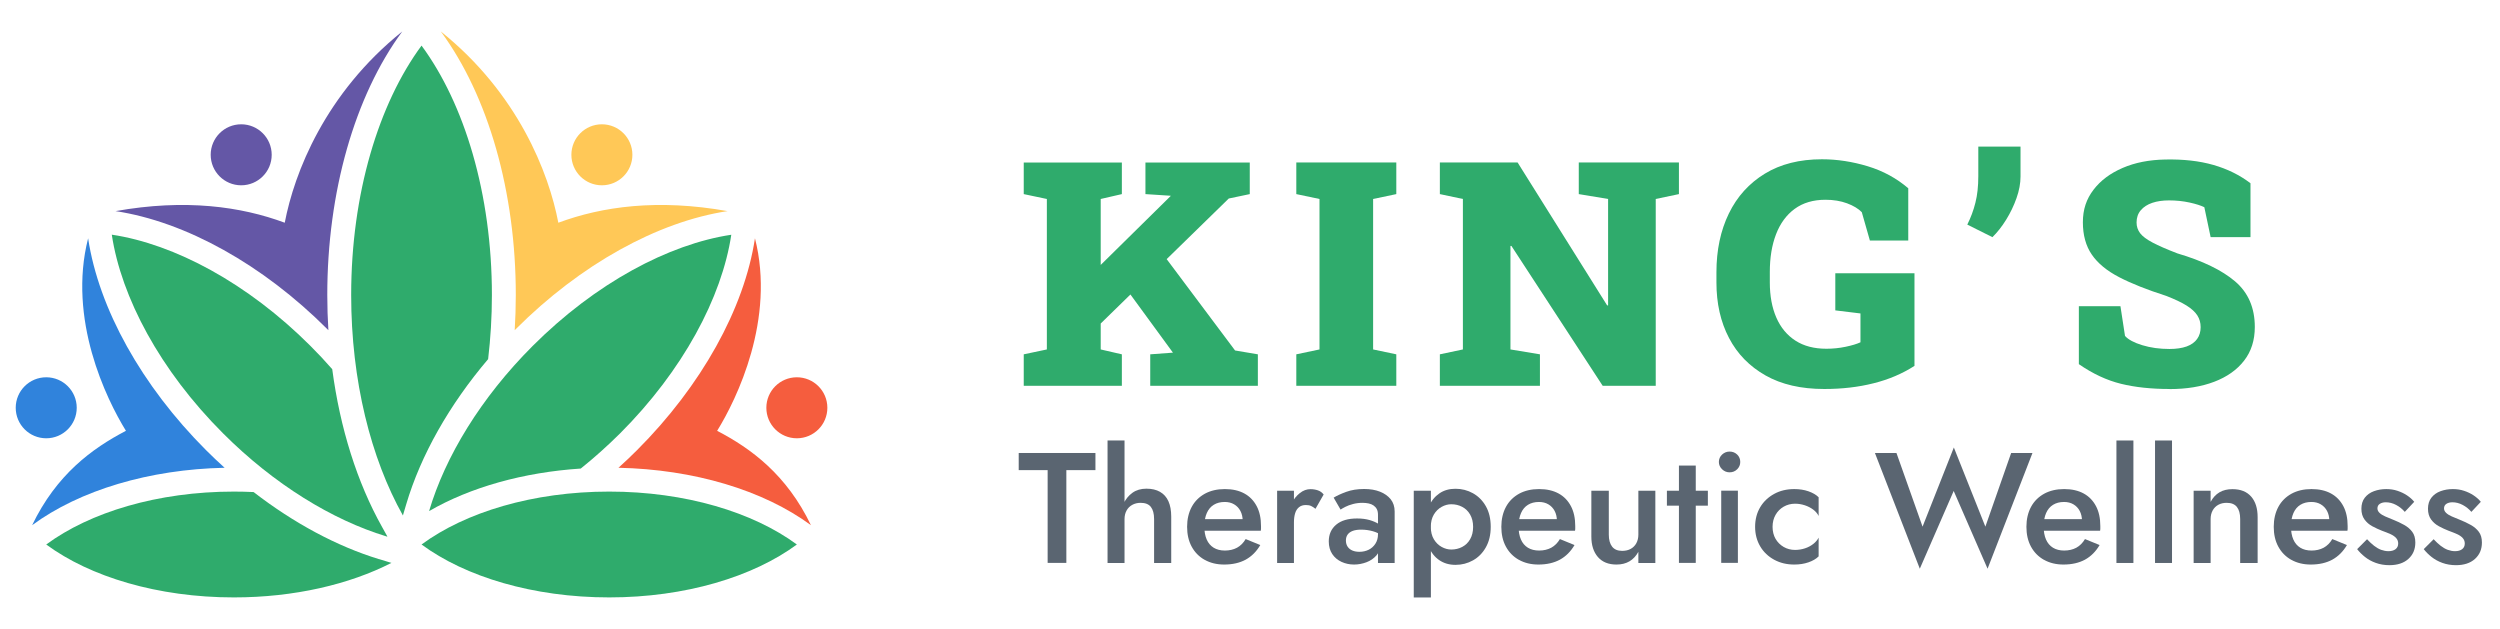
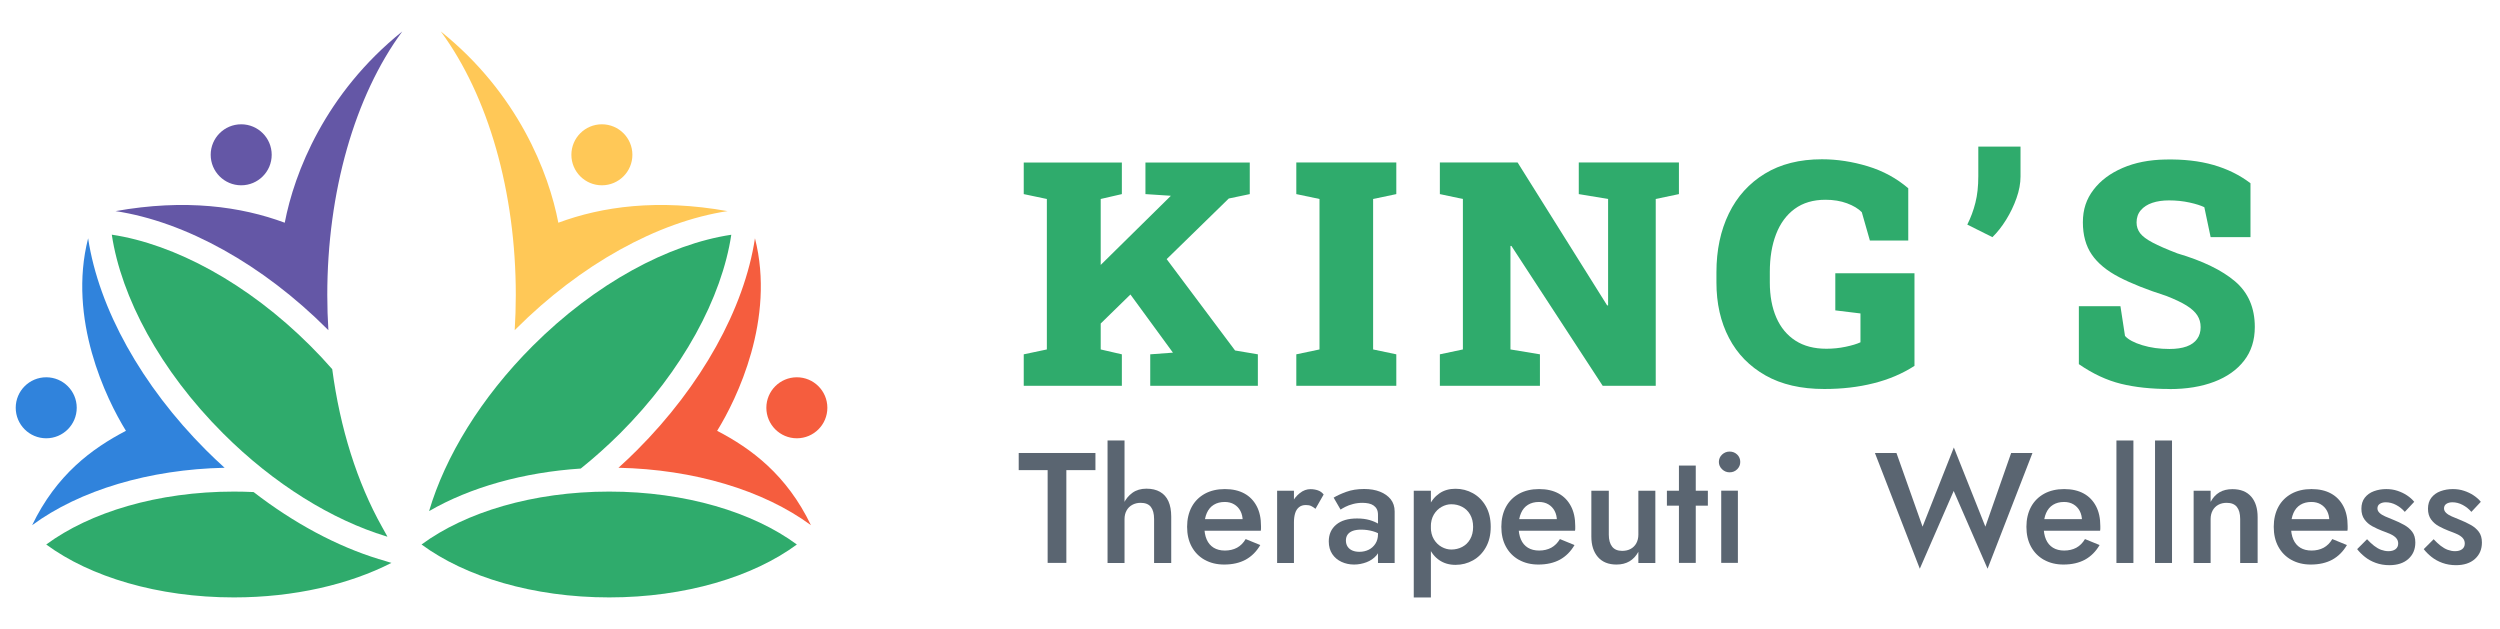
<svg xmlns="http://www.w3.org/2000/svg" id="Layer_1" viewBox="0 0 318 80">
  <defs>
    <style>.cls-1{fill:#5a6571;}.cls-2{fill:#2fab6c;}.cls-3{fill:#f55d3e;}.cls-4{fill:#ffc857;}.cls-5{fill:#6457a6;}.cls-6{fill:#3083dc;}</style>
  </defs>
  <g>
    <g>
      <path class="cls-5" d="M14.67,26.85c8.95,1.35,18.77,6.82,26.95,15,.05,.05,.1,.1,.15,.15-.09-1.48-.14-2.97-.14-4.47,0-13.09,3.48-25.31,9.54-33.53-9.82,7.88-13.74,17.99-14.95,24.33-5.55-2.06-12.64-3.07-21.56-1.47Z" />
      <circle class="cls-5" cx="30.68" cy="19.69" r="3.88" />
    </g>
    <g>
      <path class="cls-6" d="M4.08,66.81c6.06-4.47,14.94-7.11,24.49-7.31-.8-.72-1.59-1.47-2.36-2.24-8.18-8.18-13.65-18.01-15-26.95-2.62,10.28,2.29,20.41,4.81,24.49-4.34,2.26-8.85,5.59-11.94,12.02Z" />
      <circle class="cls-6" cx="5.88" cy="51.87" r="3.88" />
    </g>
    <g>
      <path class="cls-4" d="M92.57,26.85c-8.95,1.35-18.77,6.82-26.95,15-.05,.05-.1,.1-.15,.15,.09-1.48,.14-2.97,.14-4.47,0-13.09-3.48-25.31-9.54-33.53,9.82,7.88,13.74,17.99,14.95,24.33,5.55-2.06,12.64-3.07,21.56-1.47Z" />
      <circle class="cls-4" cx="76.56" cy="19.69" r="3.88" />
    </g>
    <g>
      <path class="cls-3" d="M103.16,66.81c-6.06-4.47-14.94-7.11-24.49-7.31,.8-.72,1.59-1.47,2.36-2.24,8.18-8.18,13.65-18.01,15-26.95,2.62,10.28-2.29,20.41-4.81,24.49,4.34,2.26,8.85,5.59,11.94,12.02Z" />
      <circle class="cls-3" cx="101.36" cy="51.87" r="3.88" />
    </g>
    <g>
      <path class="cls-2" d="M77.49,75.99c-9.69,0-18.31-2.63-23.87-6.73,5.56-4.1,14.18-6.73,23.87-6.73s18.31,2.63,23.87,6.73c-5.56,4.1-14.18,6.73-23.87,6.73Z" />
-       <path class="cls-2" d="M51.67,64.15c1.85-6.25,5.49-12.67,10.42-18.47,.31-2.63,.48-5.35,.48-8.15,0-12.88-3.5-24.34-8.95-31.73-5.45,7.39-8.95,18.85-8.95,31.73,0,10.89,2.51,20.78,6.58,28.04l.42-1.42Z" />
      <path class="cls-2" d="M49.12,68.22c-6.83-2.08-14.23-6.58-20.76-13.11-7.99-7.99-12.94-17.29-14.14-25.26,7.97,1.2,17.26,6.15,25.26,14.14,.97,.97,1.9,1.96,2.78,2.97,.99,7.48,3.16,14.41,6.35,20.09l.6,1.08s.07,.13,.07,.13c-.07-.01-.15-.03-.15-.03Z" />
      <path class="cls-2" d="M48.23,71.13c-5.37-1.64-10.86-4.59-15.97-8.54-.83-.04-1.66-.06-2.51-.06-9.69,0-18.31,2.63-23.87,6.73,5.56,4.1,14.18,6.73,23.87,6.73,7.68,0,14.7-1.66,20.04-4.39l-1.56-.48Z" />
      <path class="cls-2" d="M73.86,59.61c1.71-1.37,3.39-2.87,5.02-4.49,7.99-7.99,12.94-17.29,14.14-25.26-7.97,1.2-17.26,6.15-25.26,14.14-6.61,6.61-11.14,14.11-13.18,21.01,5.26-3.04,12.01-4.93,19.28-5.41Z" />
    </g>
  </g>
  <g>
    <polygon class="cls-2" points="157.1 44.58 148.4 32.96 156.3 25.25 158.97 24.69 158.97 20.67 145.7 20.67 145.7 24.69 148.92 24.9 148.9 24.94 140.01 33.7 140.01 25.31 142.7 24.69 142.7 20.67 130.22 20.67 130.22 24.69 133.16 25.31 133.16 44.45 130.22 45.07 130.22 49.07 142.7 49.07 142.7 45.07 140.01 44.45 140.01 41.15 143.79 37.46 149.2 44.86 149.16 44.86 146.31 45.07 146.31 49.07 160 49.07 160 45.07 157.1 44.58" />
    <path class="cls-2" d="M164.89,49.07v-4l2.95-.62V25.31l-2.95-.62v-4.02h12.72v4.02l-2.95,.62v19.14l2.95,.62v4h-12.72Z" />
    <path class="cls-2" d="M183.15,49.07v-4l2.93-.62V25.31l-2.93-.62v-4.02h9.89l11.39,18.18h.12v-13.54l-3.73-.62v-4.02h12.74v4.02l-2.95,.62v23.76h-6.75l-11.61-17.79h-.12v13.17l3.75,.62v4h-12.74Z" />
    <path class="cls-2" d="M232.04,49.48c-2.94,0-5.43-.57-7.46-1.72s-3.59-2.73-4.65-4.77c-1.07-2.04-1.6-4.39-1.6-7.07v-1.29c0-2.82,.53-5.31,1.58-7.47,1.05-2.16,2.58-3.85,4.58-5.07,2-1.22,4.42-1.83,7.26-1.83,1.94,0,3.88,.3,5.83,.89,1.95,.59,3.67,1.53,5.15,2.8v6.65h-4.88l-1.03-3.61c-.44-.45-1.07-.83-1.88-1.13-.81-.3-1.73-.45-2.74-.45-1.56,0-2.87,.39-3.92,1.16s-1.84,1.85-2.37,3.23c-.53,1.38-.79,2.98-.79,4.8v1.33c0,1.72,.28,3.21,.83,4.47,.55,1.26,1.36,2.24,2.43,2.93,1.07,.69,2.38,1.03,3.94,1.03,.82,0,1.63-.08,2.44-.25,.81-.17,1.44-.36,1.89-.57v-3.67l-3.2-.39v-4.72h10.07v11.78c-1.54,.99-3.27,1.73-5.2,2.21-1.93,.49-4.02,.73-6.27,.73Z" />
    <path class="cls-2" d="M253.44,30.17l-3.2-1.6c.44-.88,.79-1.81,1.03-2.78,.25-.97,.37-2.1,.37-3.38v-3.76h5.37v3.8c0,.87-.17,1.79-.51,2.75-.34,.96-.78,1.88-1.32,2.75s-1.12,1.61-1.75,2.22Z" />
    <path class="cls-2" d="M275.95,49.48c-2.31,0-4.37-.22-6.16-.66-1.79-.44-3.58-1.27-5.36-2.5v-7.37h5.29l.58,3.78c.42,.47,1.15,.86,2.2,1.18s2.2,.48,3.45,.48c.87,0,1.6-.11,2.19-.32,.58-.21,1.03-.53,1.33-.95,.3-.41,.45-.92,.45-1.5s-.14-1.06-.42-1.5c-.28-.44-.74-.86-1.38-1.26-.64-.4-1.5-.8-2.57-1.22-2.43-.78-4.43-1.57-5.99-2.38-1.56-.81-2.72-1.76-3.48-2.87-.76-1.1-1.14-2.48-1.14-4.12s.45-2.95,1.35-4.13,2.13-2.1,3.71-2.78c1.57-.68,3.37-1.03,5.4-1.07,2.31-.05,4.36,.18,6.14,.69,1.78,.51,3.36,1.29,4.72,2.33v6.85h-5.07l-.8-3.8c-.44-.22-1.07-.42-1.89-.6-.82-.18-1.69-.27-2.61-.27-.79,0-1.5,.1-2.12,.31s-1.1,.52-1.46,.94c-.36,.42-.54,.94-.54,1.56,0,.51,.15,.96,.45,1.36,.3,.4,.83,.79,1.58,1.19,.75,.4,1.81,.86,3.16,1.38,3.22,.95,5.67,2.14,7.34,3.56,1.67,1.42,2.51,3.36,2.51,5.8,0,1.68-.45,3.11-1.36,4.28-.91,1.18-2.18,2.07-3.8,2.69-1.63,.62-3.52,.93-5.68,.93Z" />
  </g>
  <g>
    <path class="cls-1" d="M129.59,57.62h9.75v2.18h-3.7v11.8h-2.38v-11.8h-3.68v-2.18Z" />
    <path class="cls-1" d="M143.04,71.61h-2.16v-15.58h2.16v15.58Zm3.35-7.13c-.27-.35-.71-.52-1.31-.52-.4,0-.75,.09-1.06,.26-.31,.17-.55,.41-.72,.72-.17,.31-.26,.67-.26,1.08h-.52c0-.73,.13-1.39,.4-1.96,.27-.57,.64-1.03,1.13-1.38,.49-.35,1.08-.52,1.77-.52s1.25,.13,1.73,.4c.47,.27,.83,.66,1.07,1.19,.24,.53,.36,1.18,.36,1.97v5.89h-2.18v-5.59c0-.68-.14-1.19-.41-1.54Z" />
    <path class="cls-1" d="M153.23,71.21c-.71-.4-1.26-.96-1.65-1.68-.39-.72-.58-1.56-.58-2.52s.2-1.82,.59-2.54,.95-1.27,1.67-1.67c.72-.39,1.56-.59,2.54-.59s1.8,.19,2.48,.56c.68,.37,1.2,.91,1.57,1.61s.55,1.54,.55,2.53c0,.11,0,.22,0,.34,0,.12-.02,.21-.03,.26h-8.07v-1.48h6.23l-.66,.92c.04-.08,.08-.19,.13-.33s.07-.26,.07-.35c0-.49-.1-.92-.29-1.28s-.46-.64-.8-.84c-.34-.2-.74-.3-1.19-.3-.55,0-1.01,.12-1.4,.36-.39,.24-.68,.59-.88,1.04-.2,.45-.31,1.01-.32,1.68,0,.67,.1,1.23,.3,1.69,.2,.46,.5,.81,.89,1.05s.87,.36,1.43,.36,1.1-.12,1.54-.36,.81-.61,1.1-1.1l1.86,.76c-.48,.82-1.1,1.44-1.86,1.86-.76,.41-1.67,.62-2.74,.62-.93,0-1.76-.2-2.47-.6Z" />
    <path class="cls-1" d="M164.59,71.61h-2.14v-9.19h2.14v9.19Zm2.18-7.25c-.17-.08-.39-.12-.66-.12-.36,0-.65,.09-.88,.28-.23,.19-.39,.44-.49,.77-.1,.33-.15,.71-.15,1.15l-.72-.42c0-.73,.14-1.38,.41-1.95,.27-.57,.63-1.01,1.06-1.35s.88-.5,1.35-.5c.33,0,.64,.05,.94,.15s.54,.28,.74,.53l-1.04,1.82c-.2-.16-.39-.28-.56-.36Z" />
    <path class="cls-1" d="M171.42,69.54c.15,.22,.35,.38,.61,.49s.56,.16,.89,.16c.43,0,.82-.09,1.17-.26,.35-.17,.64-.43,.86-.77,.22-.34,.33-.74,.33-1.19l.32,1.2c0,.59-.17,1.08-.51,1.47-.34,.39-.77,.69-1.28,.88s-1.04,.29-1.57,.29c-.57,0-1.1-.11-1.6-.34-.49-.23-.89-.56-1.18-1s-.44-.97-.44-1.6c0-.89,.31-1.6,.94-2.13,.63-.53,1.51-.79,2.66-.79,.61,0,1.14,.07,1.59,.2,.45,.13,.81,.29,1.11,.47s.5,.34,.62,.49v1.1c-.41-.29-.85-.51-1.32-.64-.47-.13-.96-.2-1.48-.2-.45,0-.82,.06-1.1,.17-.28,.11-.49,.27-.63,.47-.14,.2-.21,.45-.21,.74s.07,.57,.22,.79Zm-1.78-6.24c.41-.25,.95-.5,1.61-.74,.66-.24,1.41-.36,2.27-.36,.76,0,1.43,.11,2.01,.34,.58,.23,1.03,.55,1.37,.97,.33,.42,.5,.94,.5,1.55v6.55h-2.12v-6.13c0-.29-.05-.53-.15-.72-.1-.19-.24-.34-.41-.46s-.38-.21-.62-.26c-.24-.05-.5-.08-.78-.08-.43,0-.83,.05-1.21,.15-.38,.1-.71,.22-.98,.36-.27,.14-.48,.26-.61,.35l-.88-1.52Z" />
    <path class="cls-1" d="M179.83,76v-13.58h2.18v13.58h-2.18Zm9.17-6.38c-.41,.73-.96,1.28-1.64,1.66-.68,.38-1.42,.57-2.22,.57s-1.47-.2-2.05-.59-1.03-.95-1.34-1.68c-.31-.73-.47-1.58-.47-2.57s.16-1.86,.47-2.58c.31-.72,.76-1.27,1.34-1.67s1.26-.59,2.05-.59,1.54,.19,2.22,.57c.68,.38,1.23,.93,1.64,1.65,.41,.72,.62,1.59,.62,2.62s-.21,1.88-.62,2.61Zm-2-4.17c-.25-.43-.59-.76-1.01-.98-.42-.22-.88-.33-1.39-.33-.41,0-.82,.11-1.22,.33s-.73,.54-.99,.97c-.26,.43-.39,.95-.39,1.58s.13,1.15,.39,1.58c.26,.43,.59,.75,.99,.97,.4,.22,.81,.33,1.22,.33,.51,0,.97-.11,1.39-.33,.42-.22,.76-.54,1.01-.98,.25-.43,.38-.96,.38-1.57s-.13-1.13-.38-1.57Z" />
    <path class="cls-1" d="M193.2,71.21c-.71-.4-1.26-.96-1.65-1.68-.39-.72-.58-1.56-.58-2.52s.2-1.82,.59-2.54,.95-1.27,1.67-1.67c.72-.39,1.56-.59,2.54-.59s1.8,.19,2.48,.56c.68,.37,1.2,.91,1.57,1.61s.55,1.54,.55,2.53c0,.11,0,.22,0,.34,0,.12-.02,.21-.03,.26h-8.07v-1.48h6.23l-.66,.92c.04-.08,.08-.19,.13-.33s.07-.26,.07-.35c0-.49-.1-.92-.29-1.28s-.46-.64-.8-.84c-.34-.2-.74-.3-1.19-.3-.55,0-1.01,.12-1.4,.36-.39,.24-.68,.59-.88,1.04-.2,.45-.31,1.01-.32,1.68,0,.67,.1,1.23,.3,1.69,.2,.46,.5,.81,.89,1.05s.87,.36,1.43,.36,1.1-.12,1.54-.36,.81-.61,1.1-1.1l1.86,.76c-.48,.82-1.1,1.44-1.86,1.86-.76,.41-1.67,.62-2.74,.62-.93,0-1.76-.2-2.47-.6Z" />
    <path class="cls-1" d="M205.06,69.53c.28,.36,.71,.54,1.28,.54,.41,0,.77-.08,1.08-.25,.31-.17,.55-.41,.72-.72,.17-.31,.26-.68,.26-1.09v-5.59h2.16v9.19h-2.16v-1.42c-.29,.53-.67,.94-1.13,1.21-.46,.27-1.01,.41-1.65,.41-1.03,0-1.81-.32-2.37-.96-.55-.64-.83-1.5-.83-2.6v-5.83h2.22v5.59c0,.65,.14,1.16,.42,1.52Z" />
    <path class="cls-1" d="M217.24,62.42v1.9h-5.21v-1.9h5.21Zm-1.54-3.2v12.38h-2.14v-12.38h2.14Z" />
    <path class="cls-1" d="M219.05,57.82c.27-.25,.59-.38,.95-.38,.39,0,.71,.13,.97,.38s.39,.57,.39,.94-.13,.67-.39,.93-.58,.39-.97,.39c-.36,0-.68-.13-.95-.39-.27-.26-.41-.57-.41-.93s.14-.69,.41-.94Zm2.01,4.59v9.19h-2.12v-9.19h2.12Z" />
-     <path class="cls-1" d="M225.85,68.54c.25,.43,.6,.78,1.03,1.03,.43,.25,.92,.38,1.45,.38,.44,0,.86-.07,1.26-.2,.4-.13,.75-.32,1.06-.56,.31-.24,.53-.51,.68-.8v2.38c-.32,.32-.75,.57-1.3,.76-.55,.19-1.15,.28-1.8,.28-.95,0-1.79-.2-2.55-.61-.75-.41-1.35-.97-1.78-1.7-.43-.73-.65-1.55-.65-2.49s.22-1.78,.65-2.5c.43-.72,1.03-1.28,1.78-1.69,.75-.41,1.6-.61,2.55-.61,.65,0,1.25,.09,1.8,.28,.54,.19,.98,.44,1.3,.76v2.38c-.15-.31-.38-.58-.69-.81-.31-.23-.67-.42-1.07-.55-.4-.13-.81-.2-1.24-.2-.53,0-1.01,.13-1.45,.38-.43,.25-.78,.6-1.03,1.04s-.38,.95-.38,1.52,.13,1.1,.38,1.53Z" />
    <path class="cls-1" d="M255.79,57.62h2.74l-5.71,14.72-4.31-9.89-4.31,9.89-5.71-14.72h2.74l3.32,9.37,3.98-10.07,4.01,10.07,3.28-9.37Z" />
    <path class="cls-1" d="M259.99,71.21c-.71-.4-1.26-.96-1.65-1.68-.39-.72-.58-1.56-.58-2.52s.2-1.82,.59-2.54c.39-.72,.95-1.27,1.67-1.67,.72-.39,1.56-.59,2.54-.59s1.8,.19,2.48,.56c.68,.37,1.2,.91,1.57,1.61s.55,1.54,.55,2.53c0,.11,0,.22,0,.34,0,.12-.02,.21-.03,.26h-8.07v-1.48h6.23l-.66,.92c.04-.08,.08-.19,.13-.33s.07-.26,.07-.35c0-.49-.1-.92-.29-1.28s-.46-.64-.8-.84c-.34-.2-.74-.3-1.19-.3-.55,0-1.01,.12-1.4,.36-.39,.24-.68,.59-.88,1.04-.2,.45-.31,1.01-.32,1.68,0,.67,.1,1.23,.3,1.69,.2,.46,.5,.81,.89,1.05s.87,.36,1.43,.36,1.1-.12,1.54-.36,.81-.61,1.1-1.1l1.86,.76c-.48,.82-1.1,1.44-1.86,1.86-.76,.41-1.67,.62-2.74,.62-.93,0-1.76-.2-2.47-.6Z" />
    <path class="cls-1" d="M271.37,56.03v15.58h-2.16v-15.58h2.16Z" />
    <path class="cls-1" d="M276.28,56.03v15.58h-2.16v-15.58h2.16Z" />
    <path class="cls-1" d="M284.53,64.48c-.28-.35-.71-.52-1.3-.52-.4,0-.75,.08-1.06,.25-.31,.17-.55,.41-.72,.72-.17,.31-.26,.68-.26,1.09v5.59h-2.16v-9.19h2.16v1.42c.29-.54,.67-.95,1.13-1.22,.46-.27,1.01-.4,1.65-.4,1.04,0,1.83,.32,2.38,.95s.82,1.5,.82,2.61v5.83h-2.22v-5.59c0-.68-.14-1.19-.42-1.54Z" />
    <path class="cls-1" d="M291.45,71.21c-.71-.4-1.26-.96-1.65-1.68-.39-.72-.58-1.56-.58-2.52s.2-1.82,.59-2.54,.95-1.27,1.67-1.67c.72-.39,1.56-.59,2.54-.59s1.8,.19,2.48,.56c.68,.37,1.2,.91,1.57,1.61s.55,1.54,.55,2.53c0,.11,0,.22,0,.34,0,.12-.02,.21-.03,.26h-8.07v-1.48h6.23l-.66,.92c.04-.08,.08-.19,.13-.33s.07-.26,.07-.35c0-.49-.1-.92-.29-1.28s-.46-.64-.8-.84c-.34-.2-.74-.3-1.19-.3-.55,0-1.01,.12-1.4,.36-.39,.24-.68,.59-.88,1.04-.2,.45-.31,1.01-.32,1.68,0,.67,.1,1.23,.3,1.69,.2,.46,.5,.81,.89,1.05s.87,.36,1.43,.36,1.1-.12,1.54-.36,.81-.61,1.1-1.1l1.86,.76c-.48,.82-1.1,1.44-1.86,1.86-.76,.41-1.67,.62-2.74,.62-.93,0-1.76-.2-2.47-.6Z" />
    <path class="cls-1" d="M301.98,69.42c.3,.23,.6,.41,.91,.52,.31,.11,.61,.17,.92,.17,.39,0,.69-.09,.91-.26s.33-.41,.33-.72c0-.27-.09-.5-.26-.69s-.41-.36-.72-.5c-.31-.14-.67-.28-1.08-.43-.41-.16-.82-.35-1.23-.57s-.74-.51-1-.87c-.26-.36-.39-.81-.39-1.36s.14-1.03,.43-1.4c.29-.37,.67-.65,1.16-.83,.49-.18,1.01-.27,1.57-.27,.51,0,.98,.07,1.43,.22,.45,.15,.85,.34,1.21,.58,.36,.24,.67,.51,.92,.82l-1.2,1.28c-.31-.36-.67-.65-1.1-.88-.43-.23-.87-.34-1.32-.34-.31,0-.56,.07-.76,.2-.2,.13-.3,.33-.3,.58,0,.21,.09,.4,.27,.57,.18,.17,.42,.32,.72,.45,.3,.13,.64,.27,1.01,.42,.51,.2,.97,.42,1.4,.66,.43,.24,.77,.53,1.03,.88,.26,.35,.39,.8,.39,1.36,0,.87-.3,1.56-.89,2.09-.59,.53-1.4,.79-2.41,.79-.63,0-1.2-.1-1.73-.29-.53-.19-.99-.45-1.38-.76-.39-.31-.72-.64-.99-.99l1.26-1.26c.29,.32,.59,.59,.89,.83Z" />
    <path class="cls-1" d="M310.45,69.42c.3,.23,.6,.41,.91,.52,.31,.11,.61,.17,.92,.17,.39,0,.69-.09,.91-.26s.33-.41,.33-.72c0-.27-.09-.5-.26-.69s-.41-.36-.72-.5c-.31-.14-.67-.28-1.08-.43-.41-.16-.82-.35-1.23-.57s-.74-.51-1-.87c-.26-.36-.39-.81-.39-1.36s.14-1.03,.43-1.4c.29-.37,.67-.65,1.16-.83,.49-.18,1.01-.27,1.57-.27,.51,0,.98,.07,1.43,.22,.45,.15,.85,.34,1.21,.58,.36,.24,.67,.51,.92,.82l-1.2,1.28c-.31-.36-.67-.65-1.1-.88-.43-.23-.87-.34-1.32-.34-.31,0-.56,.07-.76,.2-.2,.13-.3,.33-.3,.58,0,.21,.09,.4,.27,.57,.18,.17,.42,.32,.72,.45,.3,.13,.64,.27,1.01,.42,.51,.2,.97,.42,1.4,.66,.43,.24,.77,.53,1.03,.88,.26,.35,.39,.8,.39,1.36,0,.87-.3,1.56-.89,2.09-.59,.53-1.4,.79-2.41,.79-.63,0-1.2-.1-1.73-.29-.53-.19-.99-.45-1.38-.76-.39-.31-.72-.64-.99-.99l1.26-1.26c.29,.32,.59,.59,.89,.83Z" />
  </g>
</svg>